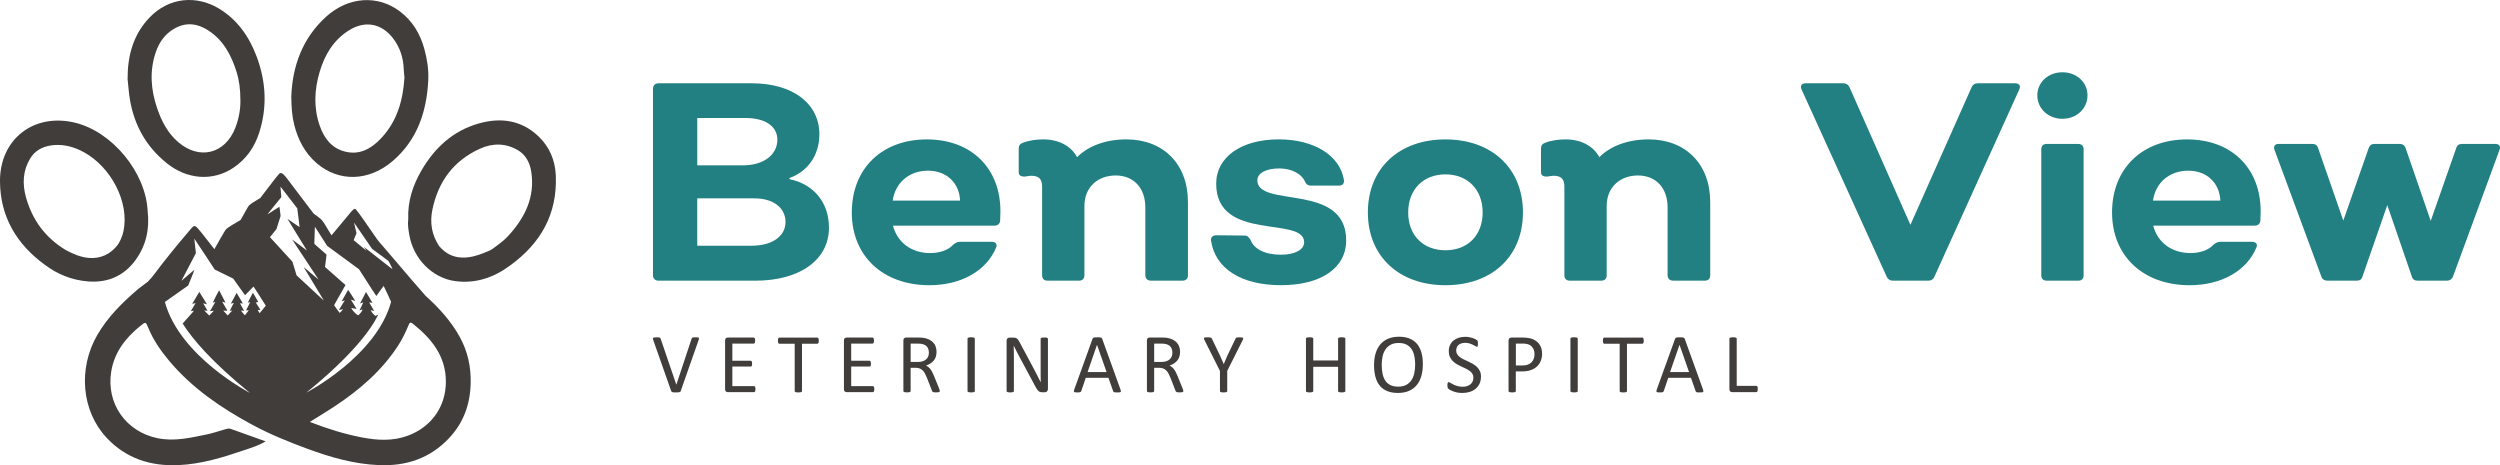
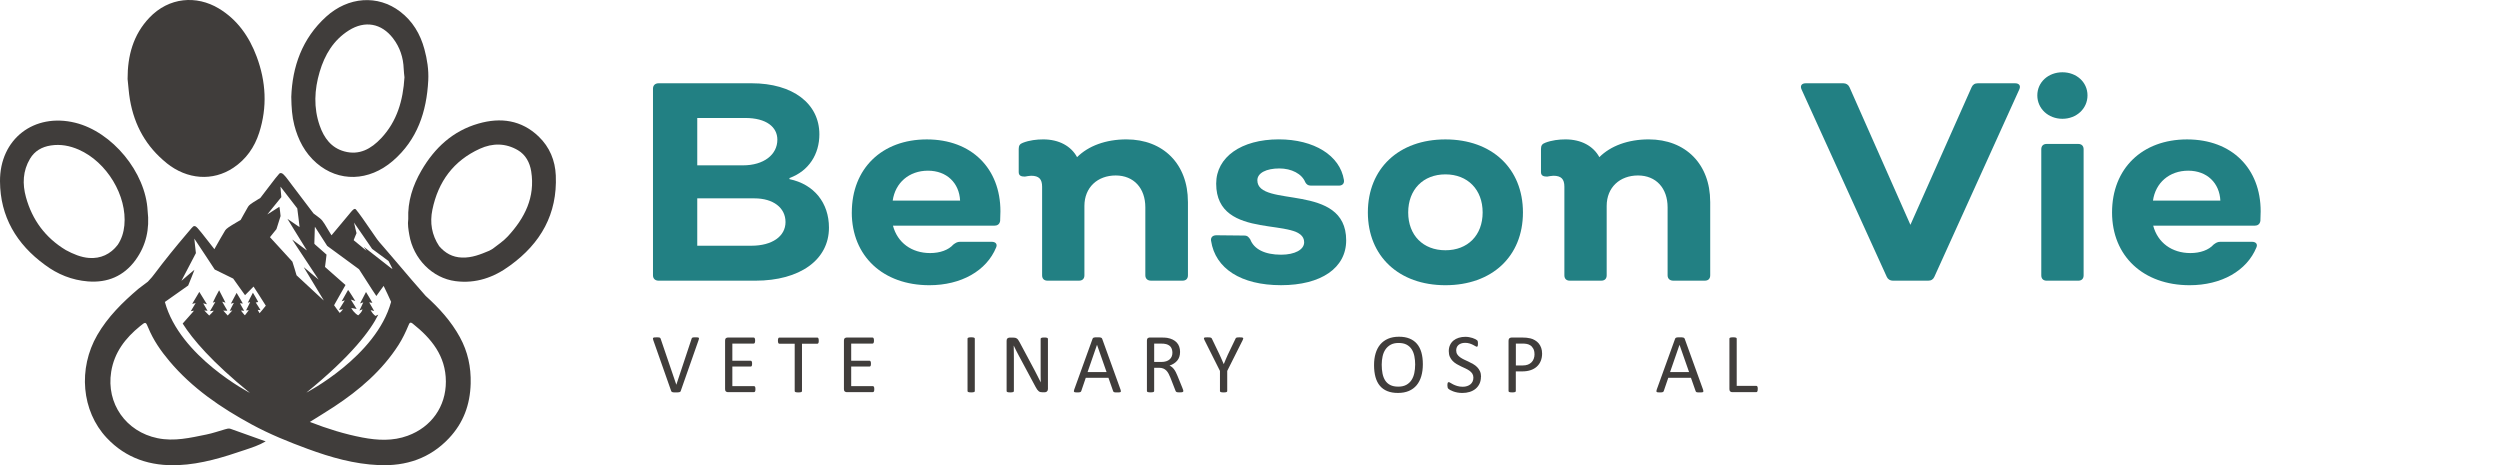
<svg xmlns="http://www.w3.org/2000/svg" id="Layer_1" viewBox="0 0 977.51 181.91">
  <defs>
    <style>.cls-1{fill:#403d3b;}.cls-2{fill:#228083;}</style>
  </defs>
  <path class="cls-1" d="M124.99,28.09c1.97-6.66,5.37-12.39,11.42-16.21,6.27-3.95,12.76-2.79,17.27,3.1,2.69,3.51,4.02,7.53,4.17,11.95.04,1.17.21,2.33.3,3.29-.55,9.04-2.89,17.2-9.1,23.81-3.89,4.14-8.52,6.8-14.45,5.16-5.11-1.41-7.92-5.28-9.59-10.06-2.44-7-2.09-14.05-.02-21.04M123.74,63.74c8.69,7.53,20.51,7.25,29.9-.86,9.55-8.25,13.18-19.23,13.81-31.43.21-4.15-.41-8.19-1.51-12.24-1.62-5.97-4.63-10.98-9.5-14.69-8.73-6.66-20.28-5.82-28.91,2-9.47,8.58-13.22,19.65-13.64,31.37.07,4.21.31,7.67,1.18,11.04,1.49,5.76,4.13,10.87,8.68,14.82" />
-   <path class="cls-1" d="M60.97,20.23c1.34-3.83,3.62-7.01,7.22-9.06,4.51-2.57,8.92-2.05,13.15.66,5.99,3.84,9.1,9.72,11.15,16.27,1.06,3.39,1.5,6.9,1.51,11.21.05,3.16-.55,6.97-1.98,10.64-3.99,10.27-14.11,12.77-22.42,5.55-4.04-3.51-6.41-8.07-8.11-13.03-2.52-7.34-3.13-14.77-.52-22.22M65.14,63.77c8.04,6.47,18.05,7.18,26.06,1.86,5.03-3.34,8.32-8.05,10.15-13.76,3.21-10.01,2.66-19.93-.98-29.71-2.93-7.86-7.58-14.51-14.85-18.87-8.64-5.17-19.43-4.47-27.15,3.67-6.27,6.62-8.51,14.79-8.48,23.95.31,2.55.44,5.34.93,8.14,1.74,10.06,6.39,18.32,14.32,24.7" />
+   <path class="cls-1" d="M60.97,20.23M65.14,63.77c8.04,6.47,18.05,7.18,26.06,1.86,5.03-3.34,8.32-8.05,10.15-13.76,3.21-10.01,2.66-19.93-.98-29.71-2.93-7.86-7.58-14.51-14.85-18.87-8.64-5.17-19.43-4.47-27.15,3.67-6.27,6.62-8.51,14.79-8.48,23.95.31,2.55.44,5.34.93,8.14,1.74,10.06,6.39,18.32,14.32,24.7" />
  <path class="cls-1" d="M198.51,92.47c-1.7,1.83-3.79,3.21-5.76,4.73,0,0,.01,0,.02,0-.48.28-.97.56-1.45.83-3.42,1.44-6.81,2.82-10.69,2.68-3.74-.13-6.56-1.74-8.91-4.46-.83-.05-1.53-.37-2.2-.77.67.4,1.37.72,2.2.77-2.91-4.38-3.71-9.17-2.65-14.28,2.28-10.98,8.24-19.11,18.55-23.81,5.02-2.29,10.12-2.23,14.89.57,3.01,1.77,4.64,4.81,5.19,8.25,1.62,10.16-2.52,18.3-9.19,25.49M217.32,68.61c-.25-5.86-2.4-11.09-6.68-15.21-6.77-6.5-14.9-7.57-23.55-5.09-10.02,2.87-17.16,9.49-22.32,18.38-3.39,5.85-5.42,12.09-5.14,18.95-.29,2.09.06,4.14.41,6.18,1.57,9.33,8.98,16.94,18.07,18.11,7.92,1.03,15-1.42,21.35-6.13,11.98-8.67,18.51-20.15,17.86-35.19" />
  <path class="cls-1" d="M34.86,100.86c-3.2-.23-6.26-1.54-9.14-3.09-7.96-4.8-13.1-11.73-15.57-20.66-1.44-5.22-1.23-10.31,1.59-15.05,1.8-3.04,4.66-4.65,8.11-5.18,3.8-.59,7.43.09,10.94,1.63,11.01,4.84,18.97,18.05,17.83,29.65-.27,2.73-1.06,5.29-2.6,7.58-2.82,3.67-6.69,5.44-11.16,5.12M52.97,101.7c4.19-5.72,5.59-12.25,4.75-19.28-.74-15-13.79-30.87-28.32-34.43C13.34,44.05-.1,54.31,0,70.91c.08,13.8,6.46,24.56,17.54,32.63,4.99,3.74,10.58,5.98,16.8,6.49,7.7.62,14.05-2.07,18.63-8.32" />
  <path class="cls-1" d="M179.85,131.9c-3.44-6.29-8.16-11.48-13.41-16.2-3.1-3.46-7.91-9.11-11.03-12.79-2.73-3.23-3.99-4.7-5.32-6.21-1.84-2.1-2.1-2.4-2.66-3.17-.54-.74-2.35-3.35-4.07-5.87-1.28-1.88-2.11-3.05-2.92-4.13-1.35-1.81-1.39-1.85-1.73-1.85-.4,0-.95.53-2.27,2.17-.44.55-1.45,1.75-2.24,2.68-1.55,1.82-3.41,4.04-4.11,4.92-.24.3-.46.55-.48.55s-.61-.97-1.32-2.16c-2.23-3.77-2.31-3.87-4.41-5.42l-1.27-.94-1.06-1.39c-1.96-2.56-2.17-2.84-4.05-5.34-1.03-1.37-2.32-3.07-2.87-3.78-.54-.71-1.27-1.68-1.62-2.16-.88-1.2-1.46-1.91-1.99-2.44-.52-.52-.84-.7-1.25-.7-.26,0-.32.03-.58.24-.3.25-2.15,2.58-4.48,5.67-.65.86-1.57,2.08-2.05,2.69l-.86,1.12-1.27.78c-2.51,1.53-3.1,1.98-3.53,2.67-.12.19-.82,1.42-1.56,2.75l-1.34,2.41-1.4.82c-3.29,1.93-4.14,2.53-4.64,3.25-.29.42-3.46,5.92-3.94,6.83l-.28.53-.15-.19c-.08-.1-1.17-1.5-2.43-3.1-4.15-5.31-4.55-5.74-5.26-5.74-.33,0-.59.19-1.12.82-.22.27-.86,1.02-1.42,1.67-4.76,5.56-9.36,11.27-12.96,16.09-.92,1.23-1.1,1.44-2.69,3.16l-3.29,2.48-.4.31c-6.2,5.27-11.96,10.95-16.08,18.06-7.58,13.12-6.17,29.71,3.67,40.2,7.55,8.05,17.15,11.15,28.05,10.67,9.07-.4,17.62-3.08,26.11-5.97,2.61-.89,5.29-1.71,8.02-3.31-4.83-1.73-9.3-3.35-13.77-4.92-.69-.24-1.43,0-2.13.2-2.43.7-4.83,1.54-7.3,2.04-6.29,1.28-12.54,2.78-19.09,1.43-12.34-2.53-20.12-13.56-18.12-25.98,1.22-7.58,5.54-13.16,11.31-17.84,2.16-1.75,2.19-1.79,3.2.68,1.97,4.81,4.9,9.01,8.21,12.95,8.92,10.63,20.18,18.29,32.24,24.83,7.01,3.81,14.41,6.8,21.91,9.56,9,3.31,18.16,5.92,27.8,6.33,10.63.45,19.98-2.62,27.42-10.53,5.63-5.99,8.25-13.09,8.47-21.35.17-6.48-1.12-12.47-4.19-18.08ZM138.91,89.11c-.28-1.14-.5-2.07-.49-2.08,0,0,1.6,2.3,3.54,5.13l3.53,5.15,3.21,2.37,3.21,2.37.75,1.46c.41.8.77,1.51.79,1.56.02.04-.13,0-.47-.17l-10.74-8.4,1.09,1.56-.21-.17c-2.55-2.09-4.68-3.85-4.75-3.9-.11-.09-.1-.11.46-1.46l.57-1.37-.51-2.07ZM102.73,121.01c-.66.81-1.21,1.46-1.24,1.46-.04,0-.77-1.3-.74-1.32,0,0,.25.02.54.06.29.04.55.07.58.06s-.38-.68-.91-1.49c-.52-.81-.96-1.48-.96-1.49s.18-.05.41-.09c.22-.04.45-.08.5-.1.08-.03-.1-.36-.95-1.84-.57-.99-1.06-1.8-1.07-1.81-.02,0-.48.88-1.02,1.96-.55,1.08-.99,1.96-.98,1.96s.21-.06.46-.14c.24-.08.45-.13.47-.11.01.01-.34.75-.79,1.63l-.82,1.61.54-.04c.44-.03.53-.03.49.04-.05.09-1.35,1.78-1.45,1.89-.06.06-.22-.11-.84-.87-.6-.73-.75-.95-.67-.96.06,0,.34.02.64.06.29.04.54.07.55.07,0,0-.37-.67-.83-1.48-.47-.81-.83-1.48-.82-1.5.02-.02.27.01.57.06.3.05.55.08.57.07.03-.03-2.4-4.18-2.45-4.18-.03,0-2.24,4.16-2.24,4.22,0,.02.15-.01.32-.08.18-.06.44-.15.59-.19.25-.07.26-.07.22.02-.03.05-.4.76-.82,1.57-.42.81-.76,1.48-.75,1.49.01,0,.25-.03.52-.08.28-.05.51-.09.51-.09.02.02-1.78,2-1.82,1.99-.05,0-1.77-1.9-1.74-1.92.01,0,.35,0,.75.03.4.03.77.04.82.03.07-.01-.16-.44-.97-1.77-.58-.97-1.05-1.77-1.03-1.79.02-.02.31.08.66.2.34.13.64.22.65.21.02-.02-2.43-4.78-2.5-4.86-.02-.02-.6,1.05-1.28,2.38-.68,1.33-1.22,2.43-1.19,2.44.03,0,.26-.05.51-.12.25-.08.47-.14.48-.13,0,0-.46.82-1.05,1.8-.58.98-1.06,1.79-1.05,1.8s.34-.04.74-.09c.4-.06.75-.1.77-.09.02,0-.36.44-.86.95-.5.52-.92.94-.94.94-.02,0-.46-.44-.99-.99l-.95-.99.47.04c.26.02.55.05.64.07.14.03.16.02.13-.07-.02-.05-.39-.68-.82-1.4-.43-.72-.8-1.34-.82-1.39-.03-.07.13-.04.71.13.41.12.75.21.75.21.02-.02-2.97-4.86-3-4.86-.03,0-2.8,4.66-2.78,4.68,0,0,.31-.06.68-.15s.68-.15.68-.15c0,0-.43.72-.96,1.58-.53.86-.96,1.58-.95,1.59.01.01.29-.04.62-.1.33-.07.61-.11.62-.1s-.21.28-.49.6c-.26.29-2.35,2.67-3.92,4.43,3.86,6.13,11.44,15.06,26.31,27.13,0,0-27.45-14.17-33.27-35.57l.03-.02,9.08-6.41c.06-.11,2.5-6.09,2.44-6.16-.02-.02-1.13.92-2.47,2.08-1.34,1.16-2.49,2.15-2.54,2.2-.06.05.02-.14.18-.45.16-.29,1.44-2.74,2.85-5.44l2.56-4.9-.32-2.82c-.18-1.55-.31-2.83-.3-2.84.01,0,1.81,2.71,4,6.03l3.98,6.05,3.61,1.77,3.61,1.77,2.29,3.22c1.26,1.77,2.31,3.24,2.34,3.27.02.02.77-.72,1.66-1.67.89-.94,1.64-1.71,1.67-1.7.03,0,.98,1.49,2.13,3.29,1.14,1.8,2.21,3.48,2.37,3.73l.29.46-1.2,1.46ZM115.95,107.64l-.77-2.6c-.43-1.43-.81-2.65-.85-2.72s-2.03-2.24-4.42-4.84c-2.39-2.6-4.35-4.73-4.35-4.74,0-.01.56-.71,1.24-1.55.68-.84,1.26-1.56,1.29-1.59.06-.07,1.62-5.01,1.62-5.13,0-.04-.09-.88-.21-1.86-.16-1.37-.23-1.77-.28-1.75-.04.02-1.11.7-2.38,1.52-1.27.82-2.31,1.48-2.32,1.47,0,0,.93-1.18,2.08-2.59,1.15-1.42,2.39-2.94,2.75-3.38l.65-.8-.18-2.02c-.1-1.11-.17-2.03-.16-2.05.03-.03-.05-.12,3.83,4.91l2.74,3.56.46,3.6c.25,1.98.45,3.63.44,3.68-.01.05-.81-.47-2.37-1.56-1.29-.9-2.36-1.63-2.37-1.63s1.13,1.86,2.53,4.13c3.44,5.56,4.99,8.07,5.05,8.17.07.12.09.13-2.88-2.1-1.53-1.14-2.8-2.1-2.84-2.12-.04-.02,1.36,2.11,3.1,4.74,5.57,8.39,7.25,10.93,7.23,10.94,0,0-1.25-1.03-2.76-2.31-2.7-2.28-3.1-2.61-3.04-2.51.06.1,7.01,11.59,7.43,12.29.23.38.41.7.4.71-.01,0-1.09-.98-2.4-2.2-1.31-1.22-3.71-3.44-5.32-4.94l-2.94-2.73ZM119.65,153.63c17.98-14.6,25.31-24.6,28.27-30.61-.46.24-1.1.51-1.11.51-.08,0-.7-.56-1.01-.93-.29-.34-.93-1.31-.88-1.35,0,0,.31.07.68.18.36.11.68.19.71.18.03,0-.41-.77-.97-1.69-.56-.92-1-1.68-.99-1.7.02-.02.3.03.63.09.33.07.61.11.63.09.03-.03-2.46-4.23-2.5-4.23-.04,0-2.37,4.48-2.34,4.5.01.01.3-.09.63-.23.34-.14.63-.24.65-.23.02,0-.31.73-.74,1.61-.43.88-.78,1.6-.78,1.61,0,0,.26-.1.57-.23.31-.14.59-.25.62-.25s-.01.16-.08.35c-.18.49-.65,1.15-1.15,1.61l-.42.38-.21-.11c-.45-.23-1.21-.91-1.73-1.54-.3-.36-.82-1.19-.78-1.23.01,0,.47.08,1.03.2.55.12,1.04.21,1.07.2.03,0-.47-.83-1.13-1.84-.66-1-1.17-1.83-1.15-1.84.02,0,.43.12.9.29.47.17.87.3.87.3,0,0-.62-1.01-1.39-2.22-.95-1.49-1.42-2.18-1.45-2.13-.69,1.16-2.55,4.45-2.52,4.46.02,0,.31-.08.64-.2.33-.12.6-.21.6-.19s-.52.85-1.15,1.86c-.63,1.01-1.15,1.85-1.15,1.86s.36-.03.8-.1c.44-.07.8-.12.81-.11.03.03-1.25,1.42-1.3,1.41-.03,0-.54-.69-1.13-1.51l-1.07-1.5.49-.88c.27-.48,1.27-2.26,2.23-3.95l1.74-3.07-.51-.46c-.28-.25-2.01-1.78-3.85-3.39-1.83-1.61-3.41-3-3.49-3.08l-.16-.15.31-2.37c.17-1.3.3-2.4.29-2.44-.01-.04-1.1-1-2.41-2.13-2.16-1.86-2.38-2.07-2.36-2.21.01-.08.05-1.42.09-2.98.04-1.56.08-3,.1-3.2l.04-.37,2.4,3.74,2.4,3.74,6.22,4.56,6.22,4.56,1.8,2.8c.99,1.54,2.51,3.9,3.37,5.25.87,1.35,1.59,2.44,1.61,2.42.02-.01.66-.91,1.42-1.99.76-1.08,1.4-1.96,1.43-1.96.05,0,2.93,6.17,2.92,6.23h0c-5.82,21.4-33.27,35.57-33.27,35.57ZM159.44,170.37c-5.87,2.15-11.79,1.83-17.75.7-6.88-1.31-13.55-3.38-20.54-6.09,3.41-2.14,6.5-3.99,9.5-5.97,9.86-6.5,18.72-14.07,25.17-24.12,1.55-2.42,2.79-5.03,3.9-7.68.34-.81.61-1.51,1.66-.67,7.33,5.83,12.93,12.64,12.96,22.63.03,9.81-5.69,17.83-14.91,21.2Z" />
  <path class="cls-1" d="M266.21,152.84c-.04.12-.1.22-.18.3-.08.08-.18.14-.32.18-.14.04-.31.07-.53.09-.21.02-.48.03-.8.03-.24,0-.45,0-.64,0-.18,0-.34-.02-.47-.04-.13-.02-.24-.05-.34-.07-.09-.03-.17-.06-.24-.11-.07-.05-.12-.1-.16-.16-.04-.06-.07-.13-.11-.22l-6.98-19.83c-.09-.24-.14-.44-.14-.59,0-.15.04-.26.14-.34.1-.08.26-.13.48-.15.22-.02.52-.03.89-.03.31,0,.55,0,.73.02.18.02.32.05.42.09s.17.1.22.17c.05.07.1.16.14.27l6.12,17.96h.02l5.95-17.93c.03-.12.07-.22.12-.3.04-.08.12-.14.23-.18.11-.04.26-.07.46-.09.2-.02.46-.02.79-.02s.61.01.81.04c.2.03.33.08.4.16.07.08.1.19.08.34-.02.15-.07.34-.16.59l-6.96,19.83Z" />
  <path class="cls-1" d="M295.38,152.16c0,.2-.01.37-.03.52-.02.15-.06.27-.11.37-.06.1-.12.17-.19.21-.07.05-.15.07-.24.07h-10.24c-.25,0-.49-.08-.72-.26-.23-.17-.34-.47-.34-.9v-19.03c0-.43.11-.73.34-.9.22-.17.46-.26.72-.26h10.13c.09,0,.17.02.24.07.07.04.13.11.17.21.04.1.08.22.11.37.03.15.04.33.04.55,0,.2-.01.37-.04.52-.03.15-.06.27-.11.36-.04.09-.1.16-.17.21-.07.04-.15.07-.24.07h-8.35v6.7h7.16c.09,0,.17.02.24.07.07.05.13.12.18.21.05.09.09.21.11.36.02.15.03.34.03.54,0,.2-.01.37-.03.51-.02.14-.06.26-.11.35-.05.09-.11.15-.18.19-.07.04-.15.06-.24.06h-7.16v7.64h8.46c.09,0,.17.02.24.07.07.04.13.11.19.21.05.09.09.21.11.36.02.15.03.33.03.55" />
  <path class="cls-1" d="M320.14,133.21c0,.21-.01.39-.03.54-.02.15-.06.28-.11.37-.05.09-.11.16-.18.21-.07.04-.15.07-.24.07h-6v18.51c0,.09-.02.17-.07.23-.04.07-.12.12-.23.16-.11.04-.26.07-.44.1-.18.03-.41.04-.68.04s-.49-.01-.68-.04c-.19-.03-.33-.06-.45-.1-.11-.04-.19-.09-.23-.16-.04-.07-.07-.14-.07-.23v-18.51h-6c-.09,0-.17-.02-.24-.07-.07-.04-.13-.11-.17-.21-.04-.09-.08-.22-.11-.37-.03-.15-.04-.33-.04-.54s.01-.39.04-.55c.03-.16.06-.29.11-.39.04-.1.1-.17.17-.21.07-.04.15-.07.24-.07h14.84c.09,0,.17.02.24.07.07.05.13.12.18.21.05.1.08.23.11.39.02.16.03.34.03.55" />
  <path class="cls-1" d="M341.85,152.16c0,.2-.01.37-.03.52-.02.15-.06.27-.11.37-.06.1-.12.17-.19.21-.07.05-.15.07-.24.07h-10.24c-.25,0-.49-.08-.72-.26-.23-.17-.34-.47-.34-.9v-19.03c0-.43.11-.73.34-.9.22-.17.46-.26.72-.26h10.13c.09,0,.17.02.24.07.07.04.13.11.17.21.04.1.08.22.11.37.03.15.04.33.04.55,0,.2-.01.37-.04.52-.03.15-.06.27-.11.36-.04.09-.1.16-.17.21-.07.04-.15.07-.24.07h-8.35v6.7h7.16c.09,0,.17.02.24.07.07.05.13.12.18.21.05.09.09.21.11.36.02.15.03.34.03.54,0,.2-.01.37-.03.51-.02.14-.06.26-.11.35-.05.09-.11.15-.18.19-.07.04-.15.06-.24.06h-7.16v7.64h8.46c.09,0,.17.02.24.07.07.04.13.11.19.21.05.09.09.21.11.36.02.15.03.33.03.55" />
-   <path class="cls-1" d="M363.19,137.91c0-.84-.19-1.54-.56-2.12-.37-.58-1-.99-1.88-1.24-.27-.08-.59-.13-.93-.16-.35-.03-.8-.05-1.36-.05h-2.39v7.19h2.77c.75,0,1.39-.09,1.94-.27.54-.18,1-.43,1.36-.76.36-.32.63-.71.8-1.15.17-.44.26-.92.26-1.44M367.46,152.9c0,.09-.02.17-.05.23-.03.07-.1.12-.21.16-.11.04-.26.08-.46.1-.2.02-.46.03-.79.03-.29,0-.52-.01-.7-.03-.18-.02-.33-.06-.44-.11-.11-.05-.2-.12-.26-.21-.06-.09-.11-.2-.16-.33l-1.96-5.03c-.23-.57-.47-1.1-.72-1.57-.25-.48-.54-.89-.88-1.24s-.74-.62-1.2-.81c-.46-.19-1.02-.29-1.67-.29h-1.9v9.09c0,.09-.03.17-.07.23-.05.07-.13.12-.23.16-.1.04-.25.07-.43.1-.18.03-.41.04-.68.04s-.5-.01-.68-.04c-.18-.03-.33-.06-.44-.1-.11-.04-.19-.09-.23-.16-.04-.07-.07-.14-.07-.23v-19.76c0-.43.11-.73.34-.9.23-.17.46-.26.72-.26h4.54c.54,0,.99.01,1.34.04.36.03.68.06.97.09.82.14,1.55.37,2.18.68.63.31,1.16.7,1.59,1.17.43.47.75,1.01.96,1.62.21.61.32,1.28.32,2.02s-.1,1.35-.29,1.92c-.19.57-.47,1.07-.83,1.5-.36.43-.8.81-1.3,1.13-.51.32-1.07.59-1.7.81.35.15.67.35.96.59.29.24.55.52.8.85.25.33.48.71.7,1.14.22.43.44.91.66,1.45l1.91,4.7c.15.4.25.67.3.83.04.16.07.28.07.37" />
  <path class="cls-1" d="M381.16,152.9c0,.09-.02.17-.07.23-.04.07-.12.12-.23.16-.11.04-.26.07-.44.1-.18.03-.41.04-.69.04s-.49-.01-.68-.04c-.19-.03-.34-.06-.44-.1-.11-.04-.19-.09-.23-.16-.04-.07-.07-.14-.07-.23v-20.49c0-.09.03-.16.07-.23.05-.07.13-.12.25-.16.11-.04.26-.07.44-.1.18-.03.4-.04.65-.04.28,0,.5.01.69.04.18.03.33.06.44.1.11.04.19.09.23.16.04.07.07.14.07.23v20.49Z" />
  <path class="cls-1" d="M409.72,152.16c0,.22-.04.41-.11.56-.07.15-.17.28-.29.38-.12.1-.25.17-.4.21-.15.04-.3.07-.44.07h-.94c-.3,0-.55-.03-.78-.09-.22-.06-.43-.17-.63-.33-.2-.16-.4-.38-.6-.65-.2-.27-.41-.63-.63-1.05l-6.51-12.14c-.34-.63-.68-1.28-1.03-1.97-.35-.69-.67-1.35-.97-2h-.03c.02.79.04,1.6.05,2.42.01.82.02,1.64.02,2.46v12.88c0,.08-.02.15-.07.22-.05.07-.12.13-.23.16-.11.04-.26.07-.43.1-.18.03-.41.04-.69.04s-.51-.01-.69-.04c-.18-.03-.32-.06-.43-.1-.1-.04-.18-.09-.23-.16-.05-.07-.07-.15-.07-.22v-19.69c0-.44.12-.75.37-.94s.52-.28.82-.28h1.39c.33,0,.6.03.83.08.22.06.42.15.6.27.18.13.35.3.51.53.16.23.34.51.52.85l5.01,9.37c.31.57.61,1.13.89,1.67.29.54.56,1.08.83,1.61s.53,1.05.79,1.56c.26.51.52,1.03.77,1.54h.02c-.02-.87-.04-1.77-.04-2.71,0-.94,0-1.84,0-2.71v-11.58c0-.08.02-.15.07-.21.05-.07.12-.12.24-.17.11-.05.26-.08.43-.11.18-.02.41-.03.71-.03.26,0,.47.01.66.03.19.02.33.06.44.11.1.05.18.11.23.17.05.07.07.14.07.21v19.69Z" />
  <path class="cls-1" d="M428.95,134.83h-.02l-3.68,10.64h7.42l-3.73-10.64ZM438.13,152.33c.09.24.13.44.14.59,0,.15-.04.26-.12.34-.09.08-.23.13-.44.15-.2.02-.47.03-.82.03s-.61,0-.82-.02c-.2-.02-.36-.04-.46-.08-.1-.04-.18-.09-.23-.16-.05-.07-.1-.15-.14-.25l-1.83-5.2h-8.87l-1.75,5.13c-.03.1-.08.18-.13.26-.05.07-.14.13-.24.18-.1.05-.25.08-.45.11s-.44.03-.75.03-.58-.01-.78-.04c-.2-.03-.35-.08-.43-.16-.08-.08-.12-.19-.12-.34,0-.15.05-.34.14-.59l7.16-19.83c.04-.12.1-.22.17-.3.07-.08.18-.14.31-.18.14-.04.31-.07.53-.09.21-.02.49-.02.82-.02.35,0,.64,0,.88.02.23.02.42.05.56.09.14.05.25.11.33.19.08.08.14.18.18.31l7.16,19.83Z" />
  <path class="cls-1" d="M458.41,137.91c0-.84-.19-1.54-.56-2.12-.37-.58-1-.99-1.88-1.24-.27-.08-.59-.13-.93-.16-.35-.03-.8-.05-1.36-.05h-2.39v7.19h2.77c.75,0,1.39-.09,1.94-.27.54-.18,1-.43,1.36-.76s.63-.71.8-1.15c.17-.44.26-.92.26-1.44M462.68,152.9c0,.09-.02.17-.05.23-.03.07-.1.12-.21.16-.11.04-.26.08-.46.1-.2.02-.46.03-.79.03-.29,0-.52-.01-.7-.03-.18-.02-.33-.06-.44-.11-.11-.05-.2-.12-.26-.21-.06-.09-.11-.2-.16-.33l-1.96-5.03c-.23-.57-.47-1.1-.72-1.57-.25-.48-.54-.89-.88-1.24-.34-.35-.74-.62-1.2-.81-.46-.19-1.02-.29-1.67-.29h-1.9v9.09c0,.09-.02.17-.07.23-.05.07-.13.12-.23.16-.1.04-.25.07-.43.1-.18.03-.41.04-.68.04s-.5-.01-.68-.04c-.18-.03-.33-.06-.44-.1-.11-.04-.19-.09-.23-.16-.04-.07-.07-.14-.07-.23v-19.76c0-.43.11-.73.34-.9.22-.17.46-.26.72-.26h4.54c.54,0,.99.01,1.34.04.36.03.68.06.97.09.82.14,1.55.37,2.18.68.63.31,1.16.7,1.59,1.17.43.47.75,1.01.96,1.62.21.61.32,1.28.32,2.02s-.1,1.35-.29,1.92c-.19.57-.47,1.07-.83,1.5-.36.43-.8.81-1.3,1.13-.51.32-1.07.59-1.7.81.35.15.67.35.96.59.29.24.55.52.8.85.25.33.48.71.7,1.14.22.43.44.91.66,1.45l1.91,4.7c.15.4.25.67.3.83.04.16.07.28.07.37" />
  <path class="cls-1" d="M479.85,145.04v7.87c0,.09-.02.17-.07.23-.04.07-.12.12-.23.16-.11.04-.26.07-.44.1-.19.03-.41.04-.67.04s-.5-.01-.68-.04c-.18-.03-.33-.06-.44-.1-.12-.04-.19-.09-.24-.16-.04-.07-.07-.14-.07-.23v-7.87l-6.04-12.04c-.12-.25-.19-.45-.22-.59-.03-.14,0-.25.08-.33.08-.08.23-.13.44-.15.21-.02.5-.03.87-.03.33,0,.6.01.8.03.2.02.37.05.49.09.12.04.21.09.27.16.06.07.12.16.17.27l2.95,6.14c.27.58.55,1.19.82,1.83.27.64.55,1.28.84,1.93h.03c.25-.63.51-1.25.78-1.87.27-.62.54-1.23.81-1.84l2.97-6.17c.03-.11.08-.2.14-.28.06-.08.14-.14.25-.17.1-.04.25-.07.44-.09.19-.02.42-.03.71-.03.4,0,.71.01.93.04.22.03.38.08.47.16.09.08.12.19.09.33-.03.14-.1.34-.22.58l-6.04,12.04Z" />
-   <path class="cls-1" d="M526.03,152.9c0,.09-.02.17-.07.23-.04.07-.12.12-.23.16-.11.04-.26.07-.44.1-.18.03-.41.04-.67.04-.29,0-.52-.01-.69-.04-.18-.03-.32-.06-.43-.1-.11-.04-.19-.09-.23-.16-.04-.07-.07-.14-.07-.23v-9.47h-9.71v9.47c0,.09-.02.17-.07.23-.05.07-.12.12-.23.16-.11.04-.26.07-.44.1-.18.03-.41.04-.68.04s-.49-.01-.68-.04c-.19-.03-.34-.06-.45-.1-.11-.04-.19-.09-.23-.16-.04-.07-.07-.14-.07-.23v-20.49c0-.09.02-.16.07-.23.04-.07.12-.12.23-.16.11-.04.26-.07.45-.1s.41-.04.68-.04.5.01.68.04c.18.03.33.06.44.1.11.04.19.09.23.16.04.07.07.14.07.23v8.54h9.71v-8.54c0-.09.02-.16.07-.23.04-.07.12-.12.23-.16.11-.04.25-.07.43-.1.18-.03.41-.04.69-.04.26,0,.49.01.67.04.18.03.33.06.44.1.11.04.19.09.23.16.04.07.07.14.07.23v20.49Z" />
  <path class="cls-1" d="M553.34,142.61c0-1.21-.11-2.33-.32-3.37-.21-1.04-.57-1.94-1.07-2.71-.5-.76-1.17-1.36-2-1.79-.83-.43-1.87-.64-3.1-.64s-2.26.23-3.1.69c-.83.46-1.51,1.08-2.03,1.85-.52.77-.9,1.67-1.12,2.7-.22,1.03-.34,2.11-.34,3.24,0,1.25.1,2.41.31,3.46.21,1.06.56,1.96,1.05,2.73.5.77,1.16,1.36,1.99,1.78.83.42,1.87.63,3.12.63s2.28-.23,3.13-.69c.85-.46,1.53-1.09,2.04-1.87.52-.79.88-1.7,1.1-2.73.22-1.03.33-2.13.33-3.28M556.34,142.41c0,1.73-.2,3.28-.61,4.67-.41,1.39-1.01,2.57-1.82,3.54-.81.97-1.82,1.72-3.04,2.24-1.22.52-2.64.78-4.27.78s-2.99-.24-4.17-.72c-1.17-.48-2.14-1.17-2.9-2.09-.77-.91-1.33-2.05-1.71-3.4-.37-1.35-.56-2.91-.56-4.67s.2-3.21.61-4.59c.41-1.37,1.02-2.54,1.83-3.5.81-.96,1.83-1.7,3.05-2.23,1.22-.52,2.64-.78,4.27-.78s2.94.24,4.11.71c1.16.47,2.14,1.16,2.91,2.07.77.91,1.35,2.03,1.73,3.36.38,1.34.57,2.87.57,4.59" />
  <path class="cls-1" d="M579.05,147.35c0,1-.18,1.89-.55,2.67-.37.78-.88,1.44-1.53,1.99-.65.54-1.42.95-2.31,1.23-.89.27-1.84.41-2.86.41-.71,0-1.38-.06-1.99-.18-.61-.12-1.15-.27-1.63-.45-.48-.18-.88-.36-1.2-.54-.32-.19-.55-.35-.67-.48-.13-.13-.22-.3-.28-.5-.06-.2-.09-.47-.09-.82,0-.24.01-.44.03-.6.02-.16.05-.29.1-.39.04-.1.1-.17.17-.21.07-.04.14-.06.23-.06.15,0,.37.09.65.28.28.19.64.39,1.08.61.44.22.97.43,1.59.62s1.34.29,2.15.29c.62,0,1.18-.08,1.69-.25.51-.16.95-.4,1.32-.7.37-.3.65-.67.85-1.11.2-.44.3-.94.3-1.5,0-.6-.14-1.12-.41-1.55-.28-.43-.64-.81-1.09-1.13-.45-.32-.97-.62-1.54-.89-.58-.27-1.17-.54-1.77-.82-.6-.28-1.19-.59-1.76-.93-.57-.34-1.08-.74-1.53-1.2-.45-.46-.82-1-1.1-1.62-.28-.62-.42-1.37-.42-2.23s.16-1.69.49-2.38c.32-.7.78-1.28,1.35-1.76.58-.47,1.26-.83,2.06-1.08.8-.25,1.66-.37,2.58-.37.47,0,.95.04,1.43.12.48.08.93.19,1.35.33.42.14.8.29,1.13.46.33.17.55.31.65.41.1.1.17.19.21.25.03.06.06.14.08.23.02.09.04.21.05.34.01.13.02.3.02.51,0,.2,0,.37-.02.53-.02.15-.04.28-.07.39-.03.1-.08.18-.14.23-.06.05-.13.07-.21.07-.12,0-.31-.08-.57-.23-.26-.15-.57-.33-.95-.52s-.82-.37-1.33-.53c-.51-.16-1.09-.24-1.72-.24-.59,0-1.11.08-1.55.24-.44.16-.8.37-1.09.63-.29.26-.5.58-.64.94-.14.36-.21.75-.21,1.15,0,.59.14,1.11.41,1.53.27.43.64.81,1.1,1.14.46.33.98.63,1.56.91.58.27,1.18.55,1.78.83.61.28,1.2.59,1.78.93.58.33,1.1.73,1.56,1.19.46.46.82,1,1.11,1.62.28.62.42,1.36.42,2.2" />
  <path class="cls-1" d="M599.99,138.47c0-.87-.16-1.59-.49-2.18-.32-.58-.73-1.02-1.2-1.3-.48-.29-.97-.47-1.48-.54-.51-.08-1.01-.11-1.49-.11h-2.62v8.56h2.56c.86,0,1.57-.11,2.14-.33s1.04-.53,1.43-.92c.38-.39.68-.86.87-1.4.2-.54.3-1.13.3-1.77M602.97,138.24c0,1.07-.18,2.03-.53,2.89-.35.86-.86,1.59-1.51,2.19-.65.61-1.46,1.07-2.41,1.4-.95.33-2.09.5-3.41.5h-2.42v7.68c0,.09-.03.17-.07.23-.05.07-.13.12-.23.16-.1.04-.25.07-.43.1-.18.03-.41.04-.69.04s-.5-.01-.68-.04c-.18-.03-.33-.06-.44-.1-.11-.04-.19-.09-.23-.16-.04-.07-.07-.14-.07-.23v-19.69c0-.44.12-.75.35-.94.23-.19.49-.28.77-.28h4.57c.46,0,.9.02,1.33.06.42.04.92.12,1.5.25.58.13,1.17.36,1.76.71.6.35,1.11.77,1.53,1.28.42.51.74,1.09.97,1.76.23.67.34,1.4.34,2.2" />
-   <path class="cls-1" d="M616.9,152.9c0,.09-.02.17-.07.23-.04.07-.12.12-.23.16-.11.04-.26.07-.44.1-.18.03-.41.04-.69.04s-.49-.01-.67-.04c-.19-.03-.34-.06-.45-.1-.11-.04-.19-.09-.23-.16-.04-.07-.07-.14-.07-.23v-20.49c0-.09.03-.16.07-.23.05-.07.13-.12.25-.16.12-.04.26-.07.45-.1s.4-.04.65-.04c.28,0,.5.01.69.04.18.03.33.06.44.1.11.04.19.09.23.16.04.07.07.14.07.23v20.49Z" />
-   <path class="cls-1" d="M642.71,133.21c0,.21-.01.39-.03.54-.02.15-.06.28-.11.37-.05.09-.11.16-.18.21-.07.04-.15.07-.24.07h-6v18.51c0,.09-.02.17-.07.23-.04.07-.12.12-.23.16-.11.04-.26.07-.44.1-.18.03-.41.04-.68.04s-.49-.01-.68-.04c-.19-.03-.33-.06-.45-.1-.11-.04-.19-.09-.23-.16-.04-.07-.07-.14-.07-.23v-18.51h-6c-.09,0-.17-.02-.24-.07-.07-.04-.13-.11-.17-.21-.04-.09-.08-.22-.11-.37-.03-.15-.04-.33-.04-.54s.01-.39.04-.55c.03-.16.06-.29.11-.39.04-.1.1-.17.17-.21.07-.04.15-.07.24-.07h14.84c.09,0,.17.02.24.07.07.05.13.12.18.21.05.1.08.23.11.39.02.16.03.34.03.55" />
  <path class="cls-1" d="M656.71,134.83h-.02l-3.68,10.64h7.42l-3.73-10.64ZM665.89,152.33c.09.24.13.44.14.59,0,.15-.04.26-.12.34-.09.08-.23.13-.44.15-.2.02-.47.03-.82.03s-.61,0-.82-.02c-.2-.02-.36-.04-.46-.08-.1-.04-.18-.09-.23-.16-.05-.07-.1-.15-.14-.25l-1.83-5.2h-8.87l-1.75,5.13c-.03.1-.08.18-.13.26-.05.07-.14.13-.24.18-.1.05-.25.08-.44.11-.19.02-.44.03-.75.03s-.58-.01-.78-.04c-.2-.03-.35-.08-.43-.16-.08-.08-.12-.19-.12-.34,0-.15.05-.34.14-.59l7.16-19.83c.04-.12.1-.22.17-.3.07-.08.18-.14.31-.18.14-.04.31-.07.53-.09.21-.02.49-.02.82-.02.35,0,.64,0,.88.02.23.02.42.05.56.09.14.05.25.11.33.19.08.08.14.18.18.31l7.16,19.83Z" />
  <path class="cls-1" d="M687.28,152.1c0,.22-.01.4-.03.55-.02.15-.06.27-.11.38-.05.1-.11.18-.18.23-.07.05-.16.07-.26.07h-9.43c-.25,0-.49-.08-.72-.26-.22-.17-.34-.47-.34-.9v-19.76c0-.09.02-.16.07-.23.04-.07.12-.12.23-.16.11-.04.26-.07.44-.1.19-.03.41-.04.68-.04s.5.01.69.04c.18.03.33.06.44.1.11.04.19.09.23.16.04.07.07.14.07.23v18.46h7.65c.1,0,.18.02.26.07.07.05.13.12.18.21.05.09.09.22.11.37.02.15.03.34.03.56" />
  <path class="cls-2" d="M293.8,96.08c8.05,0,13.34-3.64,13.34-9.26s-4.85-9.26-12.13-9.26h-22.38v18.52h21.17ZM290.5,64.65c8.16,0,13.45-4.19,13.45-10.03,0-4.96-4.3-8.49-12.57-8.49h-18.75v18.52h17.86ZM255.32,107.66V34.66c0-1.32.88-2.1,2.21-2.1h36.39c16.1,0,26.46,7.94,26.46,19.96,0,7.72-4.08,14.33-11.69,17.09v.44c9.59,1.98,15.44,9.26,15.44,18.97,0,12.57-11.36,20.73-28.78,20.73h-37.82c-1.32,0-2.21-.77-2.21-2.09" />
  <path class="cls-2" d="M375.4,78.43c-.33-6.84-5.18-11.69-12.57-11.69s-12.79,4.74-13.78,11.69h26.35ZM333.06,83.07c0-17.2,11.8-28.56,29.33-28.56s28.78,11.36,28.78,28.12c0,1.21-.11,2.54-.11,3.75-.22,1.32-1.1,1.87-2.32,1.87h-39.59c1.76,6.62,7.28,10.7,14.55,10.7,3.86,0,7.17-1.21,9.04-3.31.88-.66,1.54-1.1,2.65-1.1h12.35c1.54,0,2.32.88,1.76,2.2-3.75,9.15-13.67,14.78-26.13,14.78-18.08,0-30.32-11.36-30.32-28.45" />
  <path class="cls-2" d="M464.49,78.87v28.78c0,1.32-.77,2.09-2.1,2.09h-12.35c-1.32,0-2.21-.77-2.21-2.09v-26.58c0-7.5-4.52-12.46-11.58-12.46s-12.24,4.63-12.24,11.91v27.13c0,1.32-.77,2.09-2.1,2.09h-12.35c-1.32,0-2.09-.77-2.09-2.09v-34.63c0-2.98-1.21-4.3-4.3-4.3-.66,0-1.76.22-2.43.33-1.43,0-2.42-.33-2.42-1.76v-9.04c0-1.32.44-1.99,1.65-2.43,2.54-.99,5.4-1.32,7.94-1.32,6.18,0,10.92,2.65,13.23,6.95,4.41-4.41,11.25-6.95,19.3-6.95,14.44,0,24.04,9.7,24.04,24.37" />
  <path class="cls-2" d="M473.53,94.2c-.22-1.43.66-2.21,2.1-2.21l10.81.11c1.32,0,1.76.55,2.43,1.54,1.43,3.75,5.62,5.95,12.02,5.95,5.4,0,9.04-1.98,9.04-4.85,0-10.48-34.4.11-34.4-22.94,0-10.37,9.81-17.31,24.48-17.31,13.78,0,23.93,6.29,25.47,15.88.22,1.43-.66,2.21-1.98,2.21h-10.92c-1.21,0-1.76-.55-2.21-1.32-1.32-3.31-5.4-5.4-10.14-5.4-5.07,0-8.6,1.76-8.6,4.63,0,11.03,34.73.66,34.73,23.49,0,10.81-9.81,17.53-25.47,17.53s-25.69-6.51-27.35-17.31" />
  <path class="cls-2" d="M579.72,83.07c0-8.93-5.84-14.89-14.55-14.89s-14.56,5.95-14.56,14.89,5.84,14.78,14.56,14.78,14.55-5.84,14.55-14.78M534.84,83.07c0-17.2,12.13-28.56,30.32-28.56s30.32,11.36,30.32,28.56-12.13,28.45-30.32,28.45-30.32-11.36-30.32-28.45" />
  <path class="cls-2" d="M668.7,78.87v28.78c0,1.32-.77,2.09-2.1,2.09h-12.35c-1.32,0-2.21-.77-2.21-2.09v-26.58c0-7.5-4.52-12.46-11.58-12.46s-12.24,4.63-12.24,11.91v27.13c0,1.32-.77,2.09-2.1,2.09h-12.35c-1.32,0-2.09-.77-2.09-2.09v-34.63c0-2.98-1.21-4.3-4.3-4.3-.66,0-1.76.22-2.43.33-1.43,0-2.42-.33-2.42-1.76v-9.04c0-1.32.44-1.99,1.65-2.43,2.54-.99,5.4-1.32,7.94-1.32,6.18,0,10.92,2.65,13.23,6.95,4.41-4.41,11.25-6.95,19.3-6.95,14.44,0,24.04,9.7,24.04,24.37" />
  <path class="cls-2" d="M737.72,108.21l-33.3-73.22c-.66-1.43,0-2.43,1.65-2.43h14.67c1.1,0,1.98.55,2.42,1.54l23.82,53.81,23.93-53.81c.44-.99,1.21-1.54,2.43-1.54h14.55c1.65,0,2.32.99,1.65,2.43l-33.19,73.22c-.44.99-1.21,1.54-2.43,1.54h-13.78c-1.1,0-1.98-.55-2.43-1.54" />
  <path class="cls-2" d="M798.15,107.66v-49.29c0-1.32.77-2.09,2.1-2.09h12.35c1.32,0,2.1.77,2.1,2.09v49.29c0,1.32-.77,2.09-2.1,2.09h-12.35c-1.32,0-2.1-.77-2.1-2.09M796.6,37.3c0-5.18,4.3-9.04,9.81-9.04s9.81,3.86,9.81,9.04-4.3,9.15-9.81,9.15-9.81-3.97-9.81-9.15" />
  <path class="cls-2" d="M868.17,78.43c-.33-6.84-5.18-11.69-12.57-11.69s-12.79,4.74-13.78,11.69h26.35ZM825.82,83.07c0-17.2,11.8-28.56,29.33-28.56s28.78,11.36,28.78,28.12c0,1.21-.11,2.54-.11,3.75-.22,1.32-1.1,1.87-2.32,1.87h-39.59c1.76,6.62,7.28,10.7,14.56,10.7,3.86,0,7.17-1.21,9.04-3.31.88-.66,1.54-1.1,2.65-1.1h12.35c1.54,0,2.32.88,1.76,2.2-3.75,9.15-13.67,14.78-26.13,14.78-18.08,0-30.32-11.36-30.32-28.45" />
-   <path class="cls-2" d="M907.64,108.1l-18.3-49.51c-.55-1.43.22-2.32,1.65-2.32h13.12c1.21,0,1.98.55,2.32,1.76l9.81,28.23,9.92-28.34c.44-1.21,1.21-1.65,2.32-1.65h9.7c1.21,0,1.99.44,2.43,1.65l9.81,28.45,9.93-28.34c.33-1.21,1.1-1.76,2.32-1.76h13.01c1.43,0,2.21.88,1.65,2.32l-18.19,49.51c-.44,1.1-1.32,1.65-2.43,1.65h-11.36c-1.1,0-1.98-.44-2.32-1.65l-9.59-27.9-9.7,27.9c-.33,1.21-1.1,1.65-2.32,1.65h-11.36c-1.1,0-2.1-.55-2.43-1.65" />
</svg>